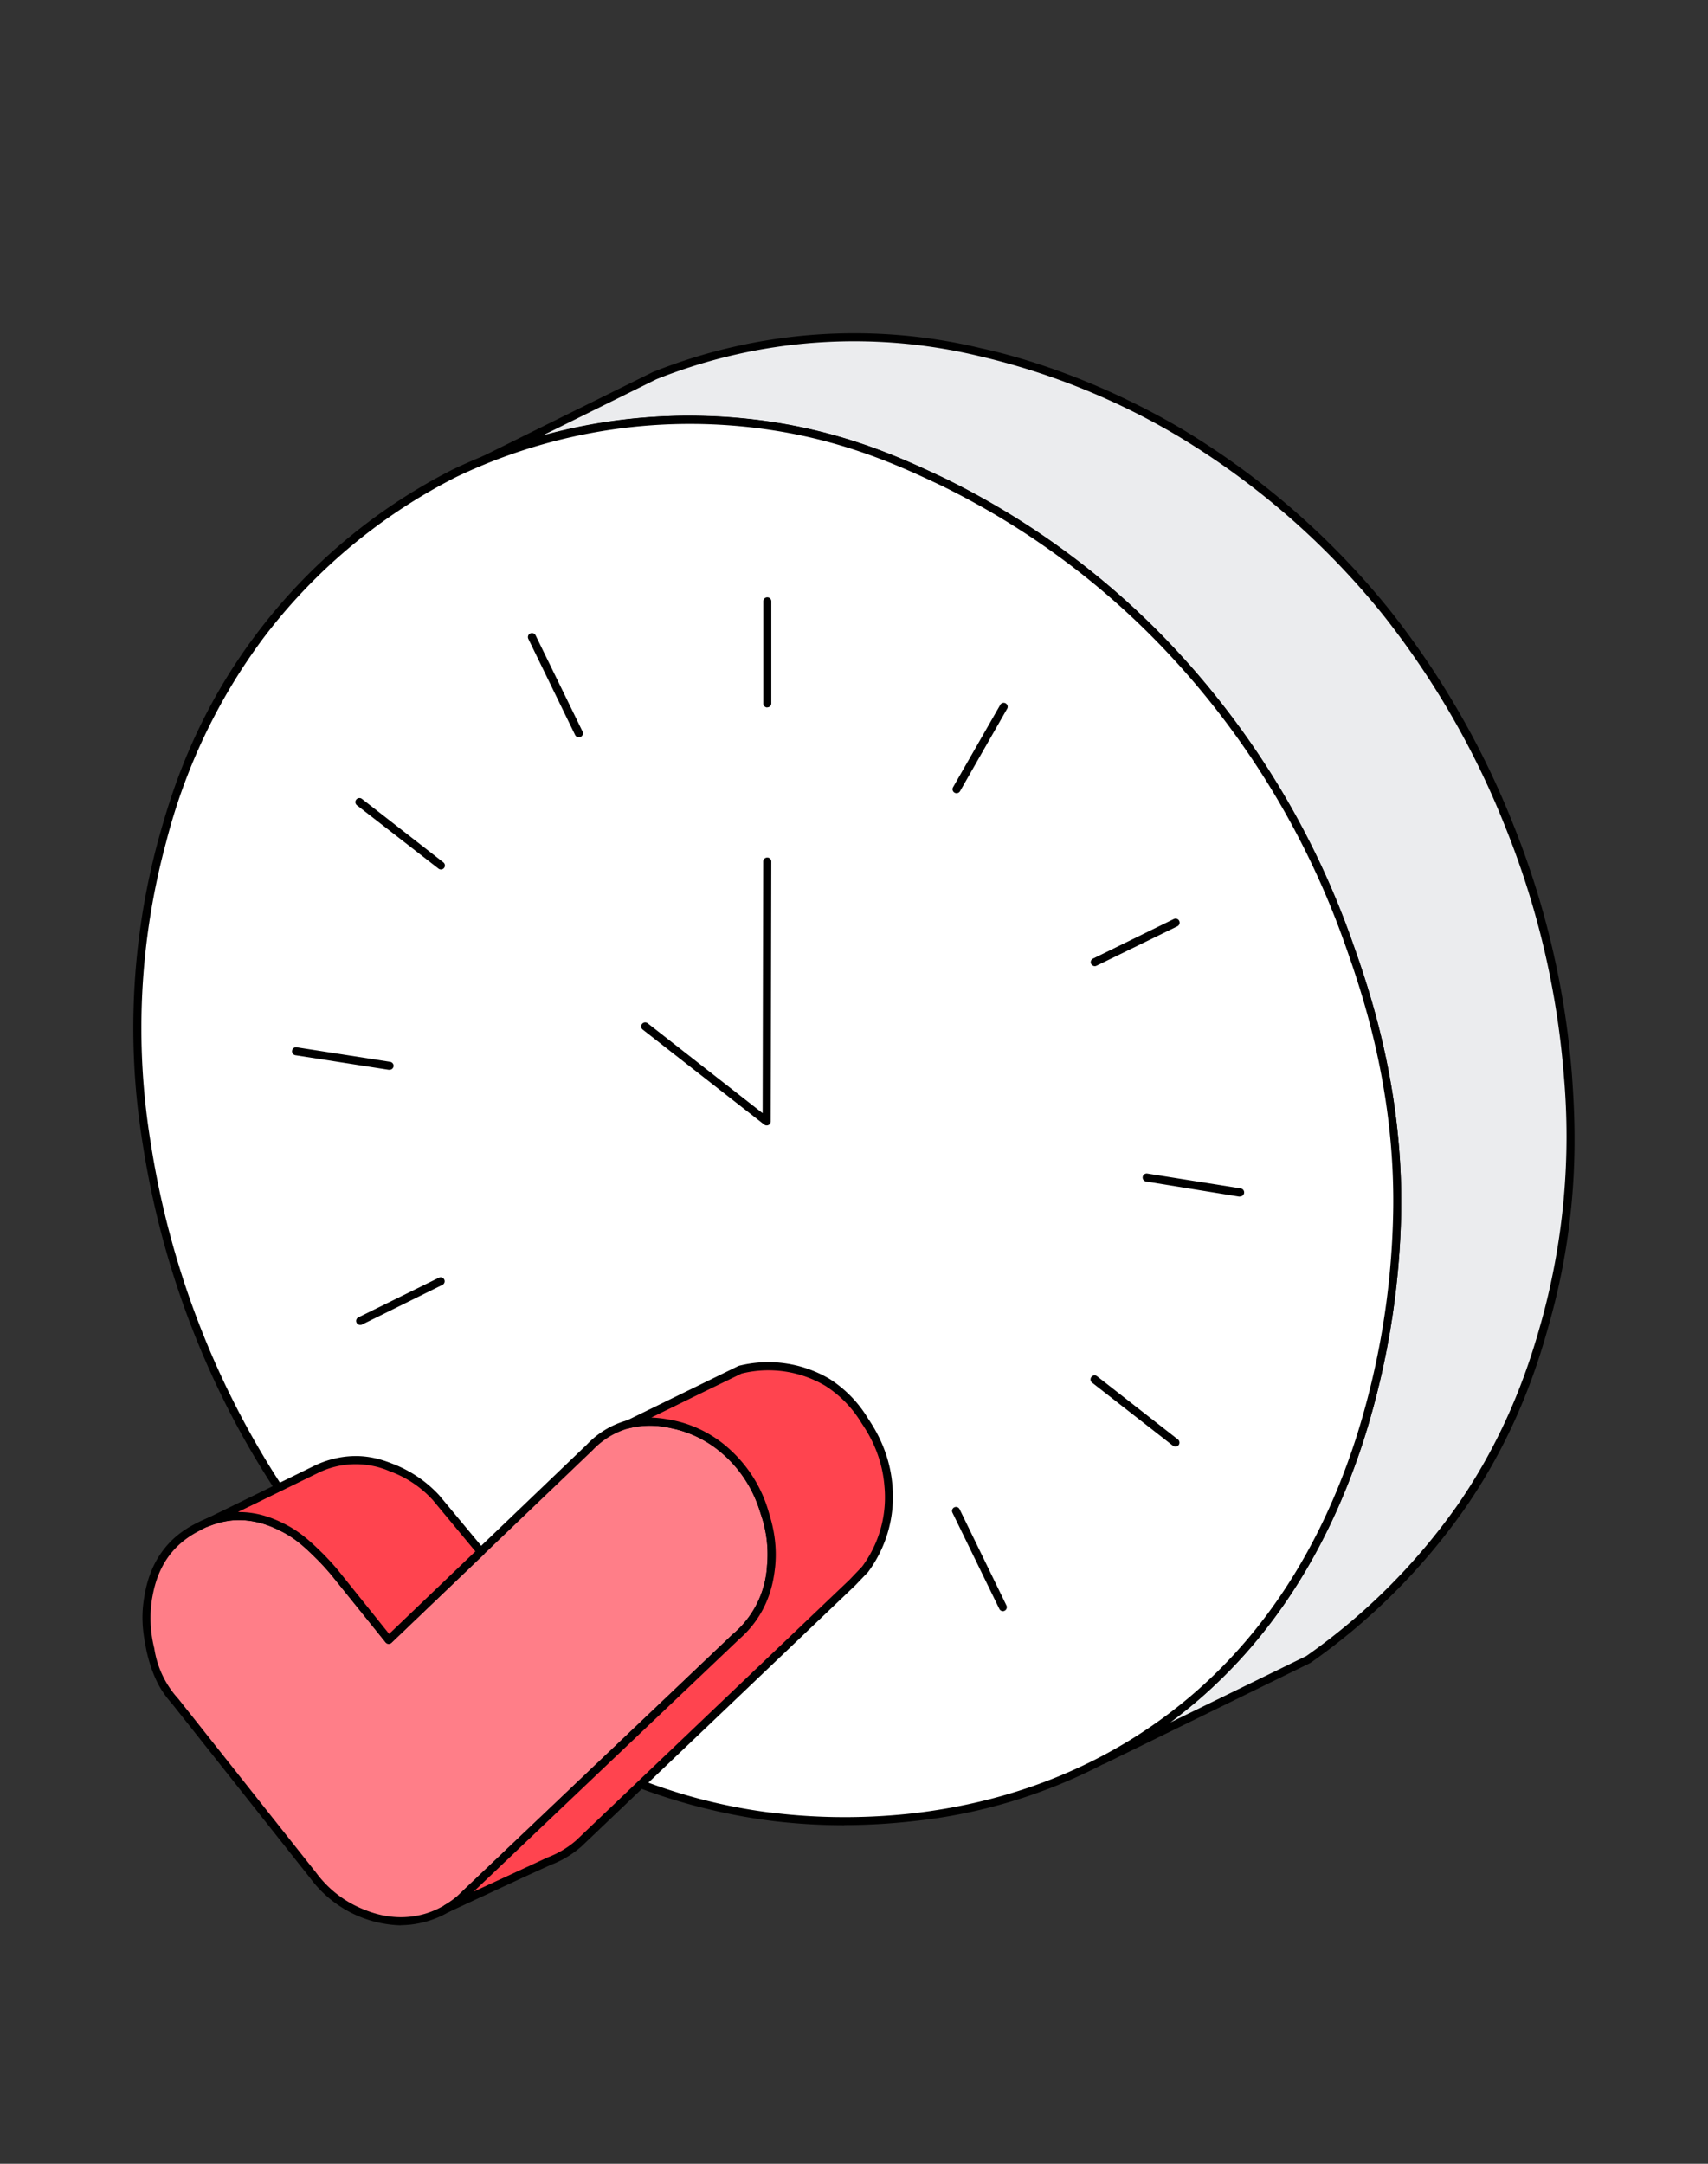
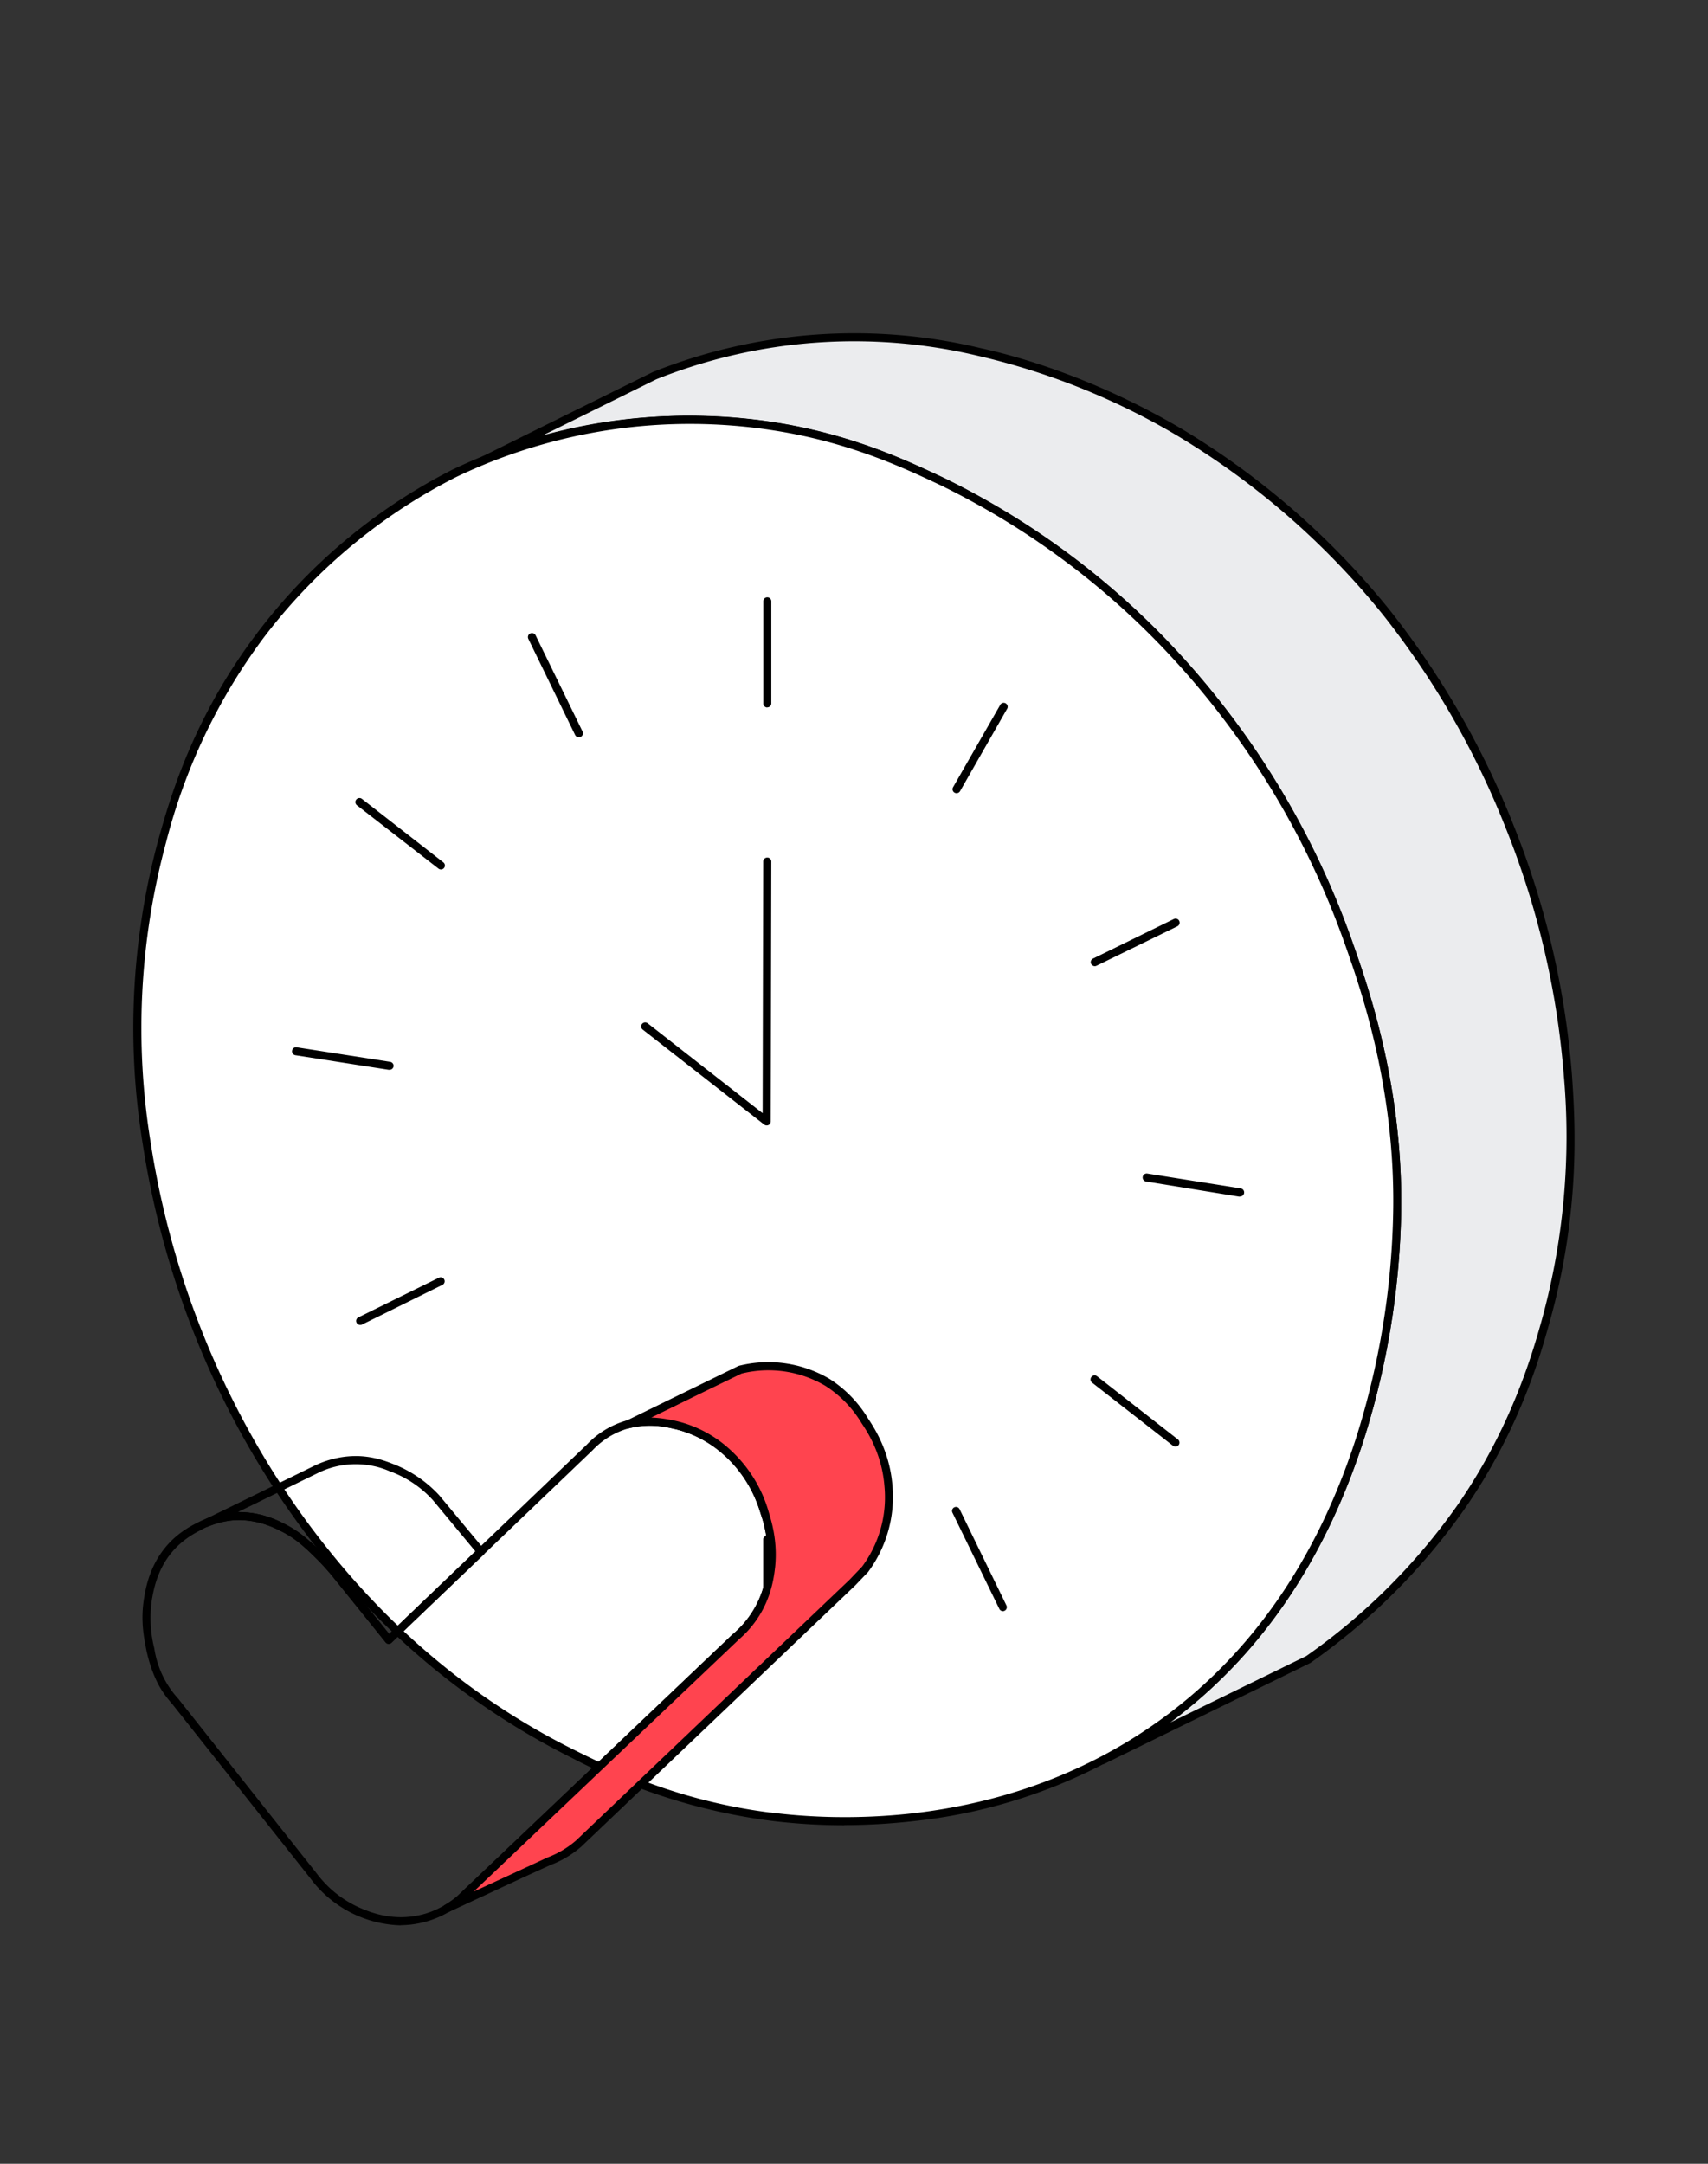
<svg xmlns="http://www.w3.org/2000/svg" width="120" height="152" fill="none">
  <rect width="100%" height="100%" fill="#333333" stroke="none" />
  <path fill="#EBECEE" d="M108.62 92.73a41.84 41.84 0 0 1-5.98 13.15 43.54 43.54 0 0 1-10.71 10.69l-14.44 7.07c.72-.38 1.44-.78 2.15-1.23 17.79-11 18.42-33.52 18.51-36.76.25-8.84-2.12-15.78-3.36-19.3a58.6 58.6 0 0 0-11.95-20.04 55.34 55.34 0 0 0-16.66-12.48 40.9 40.9 0 0 0-11.7-3.86 38.27 38.27 0 0 0-20.46 2.34l12-5.93a37.94 37.94 0 0 1 22.82-1.65 49.3 49.3 0 0 1 14.03 5.63 54.5 54.5 0 0 1 14.56 12.7A59.1 59.1 0 0 1 106.05 58a59.03 59.03 0 0 1 4.11 17.52c.22 3.27.6 9.51-1.54 17.2Z" />
  <path fill="#000" d="M77.5 123.92a.28.28 0 0 1-.14-.53c.73-.38 1.44-.8 2.13-1.22 7.42-4.59 12.73-11.7 15.77-21.14a55.72 55.72 0 0 0 2.61-15.39c.25-8.97-2.27-16.13-3.34-19.2a58.23 58.23 0 0 0-11.9-19.94 54.98 54.98 0 0 0-16.57-12.42 40.8 40.8 0 0 0-11.62-3.83 37.75 37.75 0 0 0-20.3 2.32c-.15.06-.3 0-.37-.14s0-.3.13-.37l4.88-2.42 7.1-3.51.03-.01a38.12 38.12 0 0 1 23-1.66c2.66.58 8.04 2.1 14.1 5.66a55.23 55.23 0 0 1 14.64 12.75 59.68 59.68 0 0 1 8.66 15.03 59.58 59.58 0 0 1 4.13 17.61c.21 3.06.65 9.41-1.55 17.3-.63 2.27-2.1 7.6-6.02 13.23a44.13 44.13 0 0 1-10.81 10.78l-14.44 7.07a.27.27 0 0 1-.13.03ZM48.35 29.21c2.33 0 4.41.2 6.16.48 5.37.85 9.23 2.68 11.78 3.88a55.53 55.53 0 0 1 16.75 12.55 58.8 58.8 0 0 1 12 20.14c1.1 3.09 3.64 10.32 3.39 19.4a56.28 56.28 0 0 1-2.64 15.55c-2.75 8.51-7.31 15.16-13.59 19.8l9.58-4.68a43.52 43.52 0 0 0 10.62-10.6c3.85-5.56 5.31-10.82 5.94-13.07a48.74 48.74 0 0 0 1.53-17.1 59.03 59.03 0 0 0-4.1-17.44 59.15 59.15 0 0 0-8.57-14.89 54.62 54.62 0 0 0-14.48-12.62 49.08 49.08 0 0 0-13.95-5.6 37.54 37.54 0 0 0-22.65 1.63l-7.1 3.51-.9.44a38.03 38.03 0 0 1 10.23-1.38Z" />
  <path fill="#fff" d="M54.09 127.61a41.53 41.53 0 0 1-13.78-4.38c-15.55-7.68-22.5-21.26-24.55-25.42a61.11 61.11 0 0 1-5.44-17.41 54.35 54.35 0 0 1-.66-8.4 49.52 49.52 0 0 1 1.73-12.9 41.22 41.22 0 0 1 6.85-14.4A39.14 39.14 0 0 1 31.9 33.27a38.06 38.06 0 0 1 22.58-3.3c5.22.83 8.93 2.55 11.7 3.86 1.92.9 9.42 4.6 16.66 12.49A58.61 58.61 0 0 1 94.8 66.36c1.24 3.51 3.61 10.45 3.37 19.3-.1 3.24-.73 25.76-18.51 36.76-10.54 6.52-21.75 5.68-25.56 5.2Z" />
  <path fill="#000" d="M59.32 128.22a42.3 42.3 0 0 1-5.27-.33 41.89 41.89 0 0 1-13.87-4.4 51.81 51.81 0 0 1-17.42-14.11 60.05 60.05 0 0 1-7.25-11.45 61.77 61.77 0 0 1-5.47-17.5 50.56 50.56 0 0 1 1.08-21.42c.77-2.75 2.37-8.48 6.9-14.48A39.77 39.77 0 0 1 31.77 33a38.6 38.6 0 0 1 22.75-3.32c5.36.85 9.22 2.68 11.78 3.88a55.52 55.52 0 0 1 16.74 12.55 58.8 58.8 0 0 1 12.01 20.14c1.09 3.09 3.63 10.32 3.38 19.4a56.3 56.3 0 0 1-2.63 15.55c-3.1 9.57-8.48 16.78-16.01 21.44a37.4 37.4 0 0 1-15.42 5.27c-1.82.21-3.52.3-5.06.3Zm-5.2-.9c2.3.3 5.94.54 10.2.04 5.58-.67 10.69-2.41 15.18-5.19 7.41-4.59 12.72-11.7 15.77-21.14a55.77 55.77 0 0 0 2.6-15.39c.26-8.97-2.26-16.13-3.34-19.2a58.23 58.23 0 0 0-11.9-19.94 54.94 54.94 0 0 0-16.56-12.42c-2.53-1.19-6.35-3-11.63-3.83a38.04 38.04 0 0 0-22.41 3.27 39.21 39.21 0 0 0-13.56 11.35 40.94 40.94 0 0 0-6.8 14.3 49.96 49.96 0 0 0-1.07 21.18 61.23 61.23 0 0 0 5.42 17.33c.85 1.72 3.1 6.3 7.18 11.34 4.84 6 10.64 10.7 17.23 13.95 2.5 1.24 7.15 3.53 13.7 4.36Z" />
  <path fill="#000" d="M53.86 79.06a.28.28 0 0 1-.17-.06l-8.53-6.67a.28.28 0 0 1 .34-.45l8.08 6.32.04-17.68c0-.15.13-.28.29-.28.15 0 .28.13.28.28l-.04 18.26a.28.28 0 0 1-.29.28ZM40.67 51.8c-.1 0-.2-.06-.26-.16l-3.29-6.76a.28.28 0 0 1 .51-.25l3.3 6.76a.28.28 0 0 1-.26.4ZM30.98 61.08a.29.29 0 0 1-.17-.06l-5.73-4.45a.28.28 0 0 1 .35-.45l5.72 4.46a.28.28 0 0 1-.17.5ZM27.35 75.15h-.04l-6.55-1.02a.28.28 0 0 1 .08-.56l6.55 1.02a.28.28 0 0 1-.04.56ZM25.32 93.07a.28.28 0 0 1-.12-.54l5.65-2.78a.28.28 0 0 1 .25.5l-5.65 2.79a.28.28 0 0 1-.13.03ZM53.9 107.87c.16 0 .3.13.3.28v7.26a.28.28 0 0 1-.58 0v-7.26c0-.15.13-.28.29-.28ZM70.46 113.18c-.1 0-.2-.06-.25-.16l-3.3-6.77a.28.28 0 0 1 .5-.25l3.3 6.78a.28.28 0 0 1-.25.4ZM82.58 101.62a.29.29 0 0 1-.17-.06l-5.68-4.43a.28.28 0 0 1 .35-.45l5.68 4.44a.28.28 0 0 1-.18.5ZM87.1 84.06h-.04L80.52 83a.28.28 0 0 1 .09-.56l6.54 1.04a.28.28 0 0 1-.05.57ZM76.92 67.87c-.1 0-.2-.06-.26-.16a.28.28 0 0 1 .13-.37l5.68-2.78a.28.28 0 0 1 .25.51l-5.68 2.77a.28.28 0 0 1-.13.03ZM67.2 55.72a.28.28 0 0 1-.24-.42l3.3-5.76a.28.28 0 1 1 .48.28l-3.29 5.76a.28.28 0 0 1-.25.14ZM53.9 49.7a.28.28 0 0 1-.27-.3v-7.16c0-.16.12-.28.28-.28.15 0 .28.12.28.28v7.17c0 .16-.13.28-.28.28Z" />
-   <path fill="#FF7E88" d="m27.31 115.2 14.11-13.52a5.93 5.93 0 0 1 2.2-1.46 6.33 6.33 0 0 1 3.64-.16 8.14 8.14 0 0 1 3.85 2 9.2 9.2 0 0 1 2.6 4.22c.23.7.64 2.02.46 3.75a7.04 7.04 0 0 1-2.5 4.98l-19.4 18.45a6.54 6.54 0 0 1-2.76 1.36 6.85 6.85 0 0 1-4.24-.5 7.9 7.9 0 0 1-3.24-2.55l-9.7-12.25a6.9 6.9 0 0 1-1.77-3.67c-.18-.88-.42-2.06-.16-3.57.14-.78.44-2.38 1.74-3.73a6.54 6.54 0 0 1 1.8-1.3c.42-.2 1.23-.61 2.32-.72a6.44 6.44 0 0 1 3.54.75c1.18.58 1.96 1.35 2.72 2.1.43.43.76.81.98 1.1l3.81 4.72Z" />
  <path fill="#000" d="M28.16 135.25a8.18 8.18 0 0 1-6.36-3.31l-9.7-12.24c-.3-.34-.58-.7-.82-1.1-.24-.4-.7-1.3-1-2.7-.17-.89-.42-2.1-.15-3.67.12-.73.42-2.44 1.8-3.88.76-.79 1.58-1.2 1.89-1.36.37-.19 1.25-.63 2.41-.75a6.7 6.7 0 0 1 3.7.78c1.22.6 2.02 1.4 2.79 2.16.35.35.69.72 1 1.1l3.62 4.5 13.89-13.3a6.13 6.13 0 0 1 6.1-1.7c2.17.45 3.53 1.66 3.97 2.06 1.83 1.65 2.43 3.54 2.7 4.35.2.66.64 2.04.46 3.87-.07.6-.23 2.18-1.32 3.75-.36.52-.8 1-1.28 1.4l-19.4 18.45-.02.02a6.84 6.84 0 0 1-4.28 1.56Zm-11.35-28.47a5.55 5.55 0 0 0-2.73.72c-.32.16-1.04.53-1.74 1.25-1.26 1.3-1.54 2.9-1.66 3.58a8.75 8.75 0 0 0 .16 3.46 6.74 6.74 0 0 0 1.7 3.56l9.7 12.24a7.64 7.64 0 0 0 3.14 2.47c.59.25 2.15.9 4.07.48.95-.2 1.85-.66 2.63-1.3l19.4-18.44h.01a6.8 6.8 0 0 0 2.4-4.8 8.6 8.6 0 0 0-.44-3.64c-.24-.76-.81-2.55-2.53-4.1-.41-.37-1.68-1.5-3.71-1.92-.7-.15-1.99-.41-3.48.14-.8.3-1.5.77-2.1 1.4L27.5 115.4a.28.28 0 0 1-.41-.03l-3.8-4.72c-.31-.37-.63-.73-.97-1.07-.74-.73-1.5-1.5-2.64-2.05a6.38 6.38 0 0 0-2.87-.75Z" />
-   <path fill="#FF444F" d="m33.78 109-6.47 6.2-3.8-4.73c-.23-.28-.56-.66-.99-1.09a9.99 9.99 0 0 0-2.72-2.1c-.61-.3-1.89-.92-3.54-.75-.7.07-1.28.26-1.72.44l7.77-3.8c.65-.3 1.68-.65 2.94-.6 1 .05 1.74.33 2.25.52a8.29 8.29 0 0 1 3.14 2.12l3.14 3.79Z" />
  <path fill="#000" d="M27.31 115.48h-.01a.29.29 0 0 1-.2-.1l-3.81-4.73c-.3-.36-.63-.72-.97-1.07-.74-.73-1.5-1.5-2.64-2.05-.54-.26-1.79-.88-3.39-.72-.55.06-1.1.2-1.64.42a.28.28 0 0 1-.39-.3.28.28 0 0 1 .16-.21l3.09-1.51 4.67-2.29c1-.46 2.04-.67 3.08-.63 1.04.05 1.82.34 2.33.54a8.65 8.65 0 0 1 3.26 2.2l3.15 3.79c.1.11.09.28-.02.39l-6.47 6.19a.29.29 0 0 1-.2.08Zm-10.49-9.26c1.47 0 2.6.55 3.11.8 1.22.6 2.02 1.4 2.8 2.16.35.36.7.74 1 1.1l3.61 4.5 6.06-5.8-2.98-3.59a7.54 7.54 0 0 0-3.02-2.03 6.01 6.01 0 0 0-4.97.07l-4.67 2.28-1.04.5h.1Z" />
  <path fill="#FF444F" d="M61.82 108.4a8.5 8.5 0 0 1-1.04 1.83l-.9.94-19.23 18.33a6.77 6.77 0 0 1-2.08 1.24l-7.17 3.33c.37-.22.66-.44.86-.61L51.66 115a6.99 6.99 0 0 0 2.51-4.98 8.89 8.89 0 0 0-.45-3.75 9.2 9.2 0 0 0-2.6-4.23 8.16 8.16 0 0 0-3.86-2 6.55 6.55 0 0 0-3.13 0L52 96.23a8.2 8.2 0 0 1 6.15.9 8.22 8.22 0 0 1 2.61 2.7c.46.7 1.48 2.27 1.66 4.56a8.9 8.9 0 0 1-.6 4.02Z" />
  <path fill="#000" d="M31.4 134.35c-.1 0-.2-.06-.25-.15a.28.28 0 0 1 .1-.38c.3-.17.57-.36.83-.57l19.4-18.45a6.76 6.76 0 0 0 2.41-4.8 8.62 8.62 0 0 0-.44-3.64 8.88 8.88 0 0 0-2.53-4.1 7.84 7.84 0 0 0-3.71-1.92 6.3 6.3 0 0 0-3-.01.28.28 0 0 1-.2-.53l5.2-2.54 2.66-1.3.06-.02a8.46 8.46 0 0 1 6.36.93 8.5 8.5 0 0 1 2.7 2.78c.42.63 1.52 2.3 1.71 4.71a8.86 8.86 0 0 1-1.71 6.07l-.9.94-19.24 18.34a7.06 7.06 0 0 1-2.17 1.3l-1.76.8-5.4 2.51a.28.28 0 0 1-.12.03Zm20.46-19.13-18.58 17.66 3.4-1.57 1.77-.82.02-.01a6.58 6.58 0 0 0 2-1.19l19.22-18.32.88-.92a8.18 8.18 0 0 0 1.57-5.64c-.18-2.27-1.18-3.8-1.61-4.44A8 8 0 0 0 58 97.36a7.86 7.86 0 0 0-5.9-.87l-2.64 1.28-3.7 1.81c.65.02 1.2.13 1.56.2a8.39 8.39 0 0 1 3.98 2.06 9.4 9.4 0 0 1 2.7 4.35c.2.67.64 2.05.46 3.87-.07.6-.23 2.19-1.32 3.75-.36.52-.8 1-1.28 1.4Z" />
</svg>